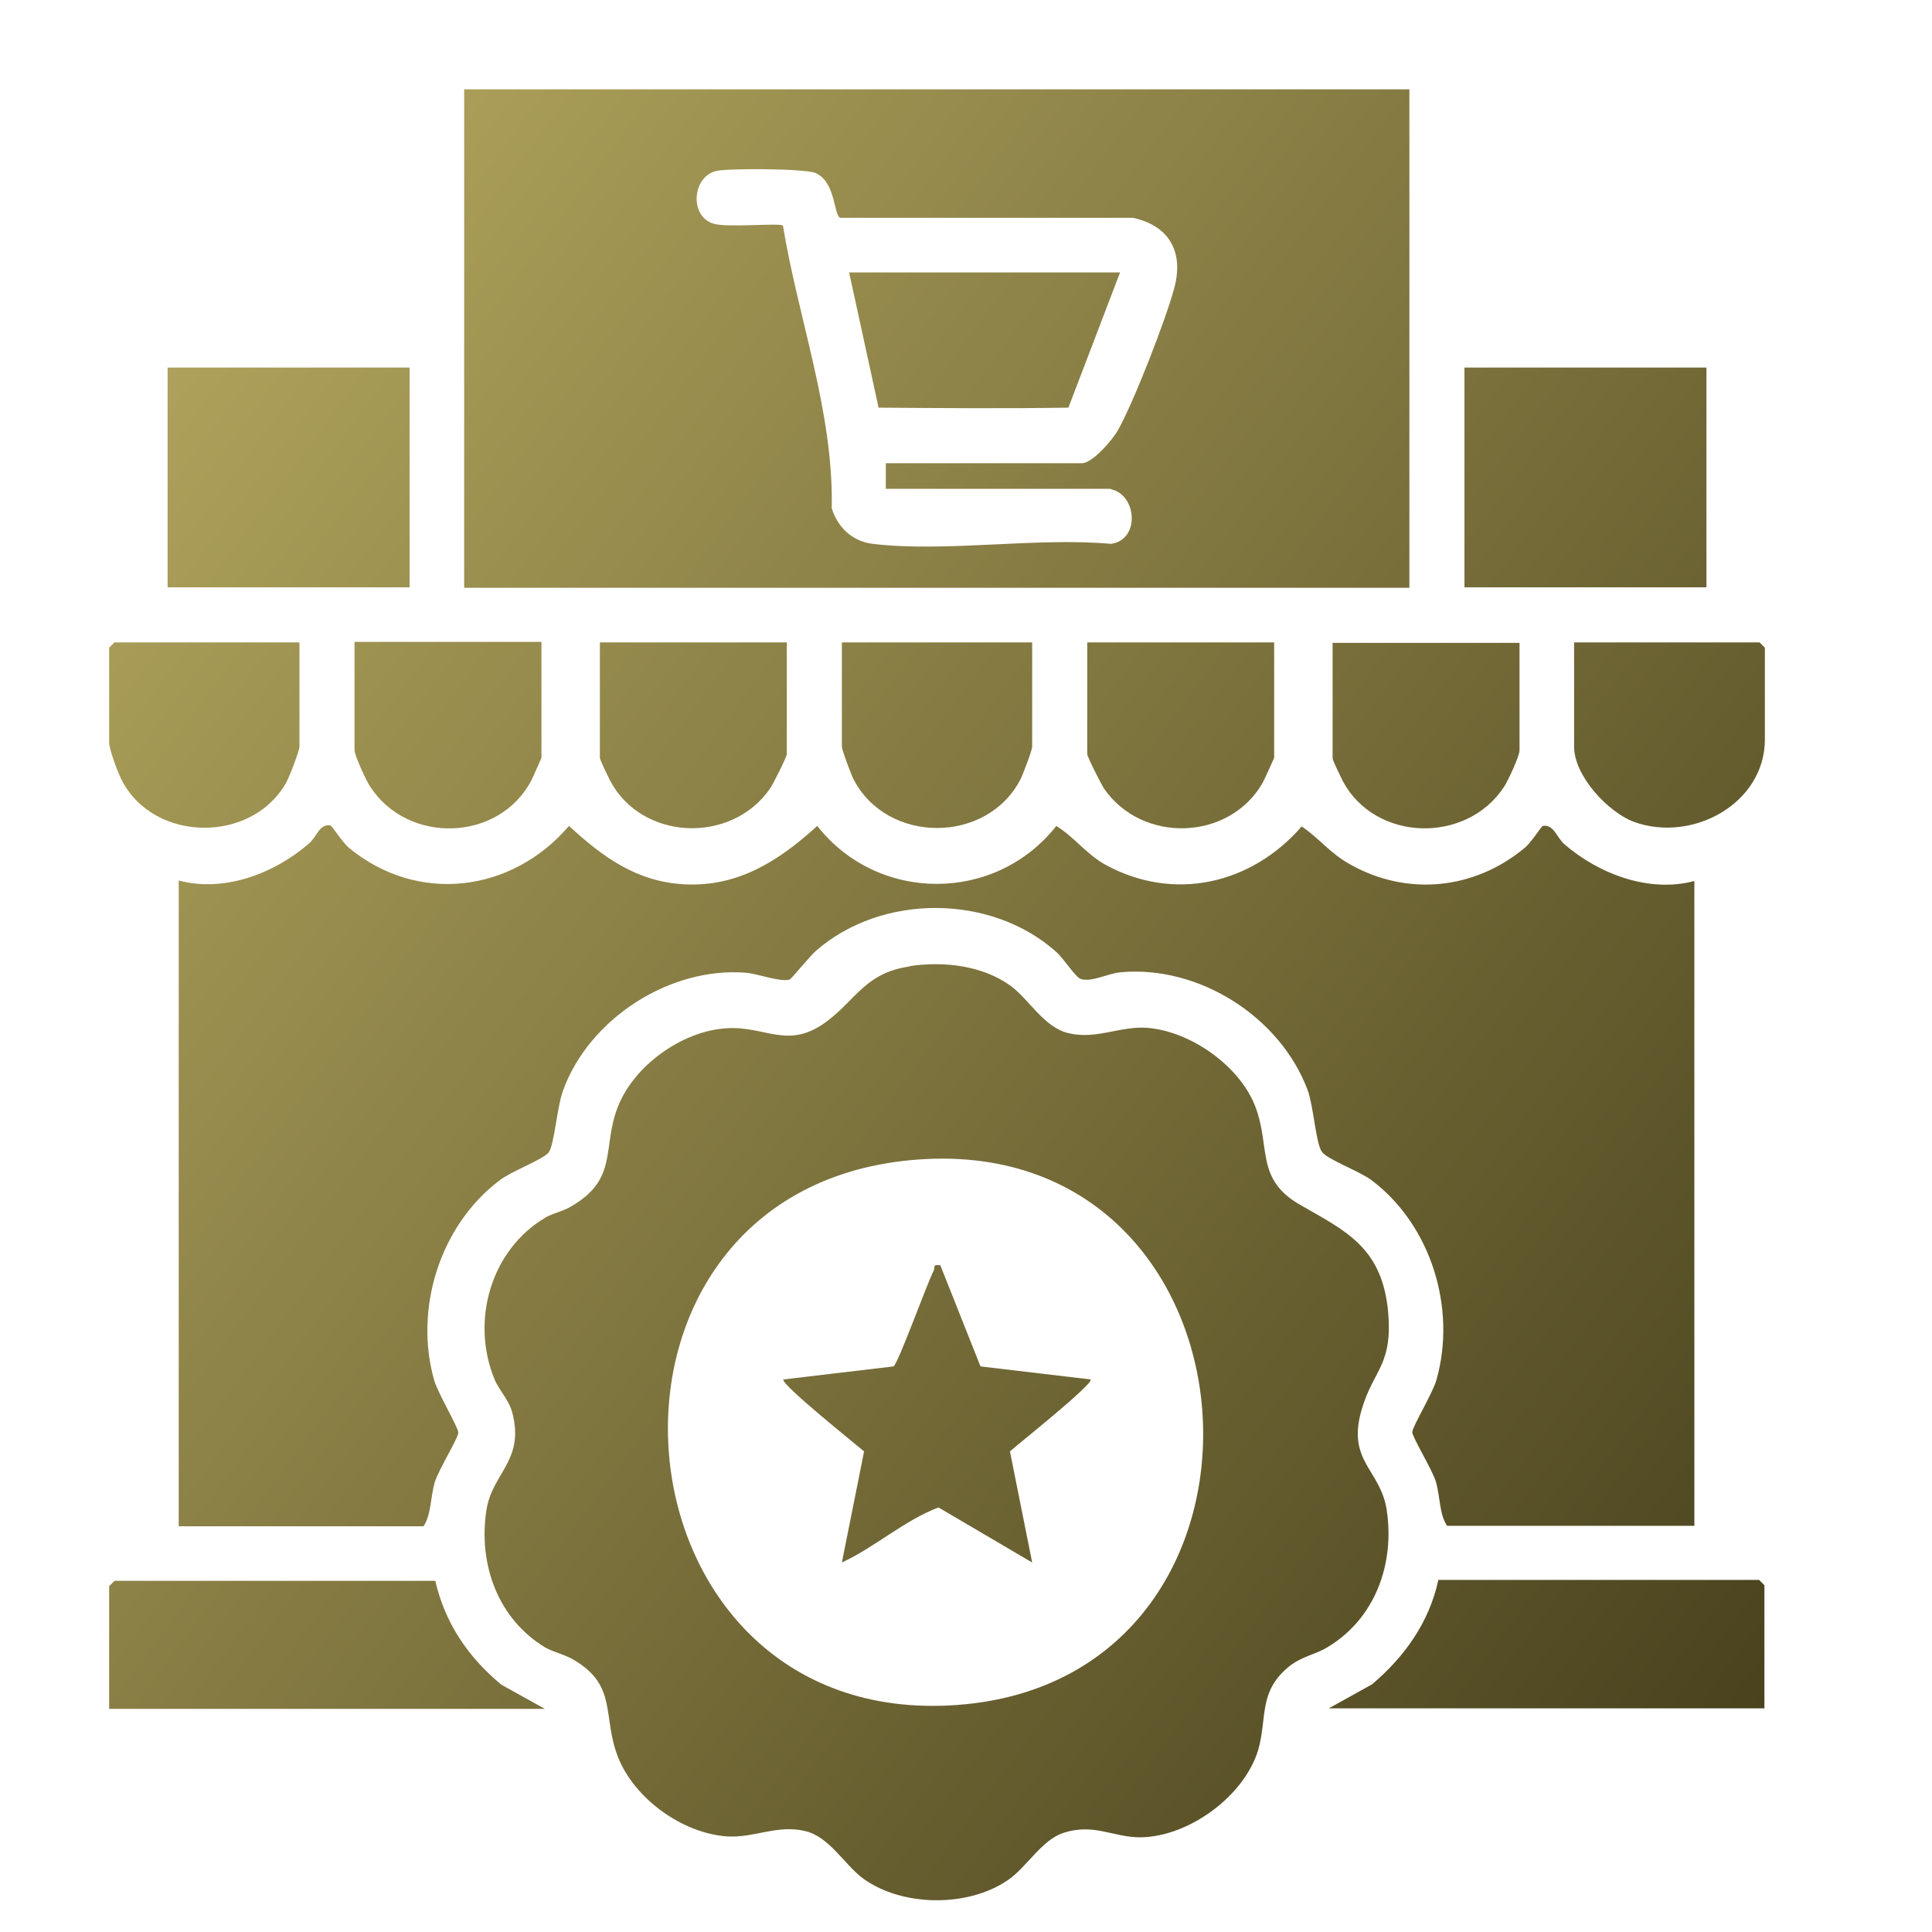
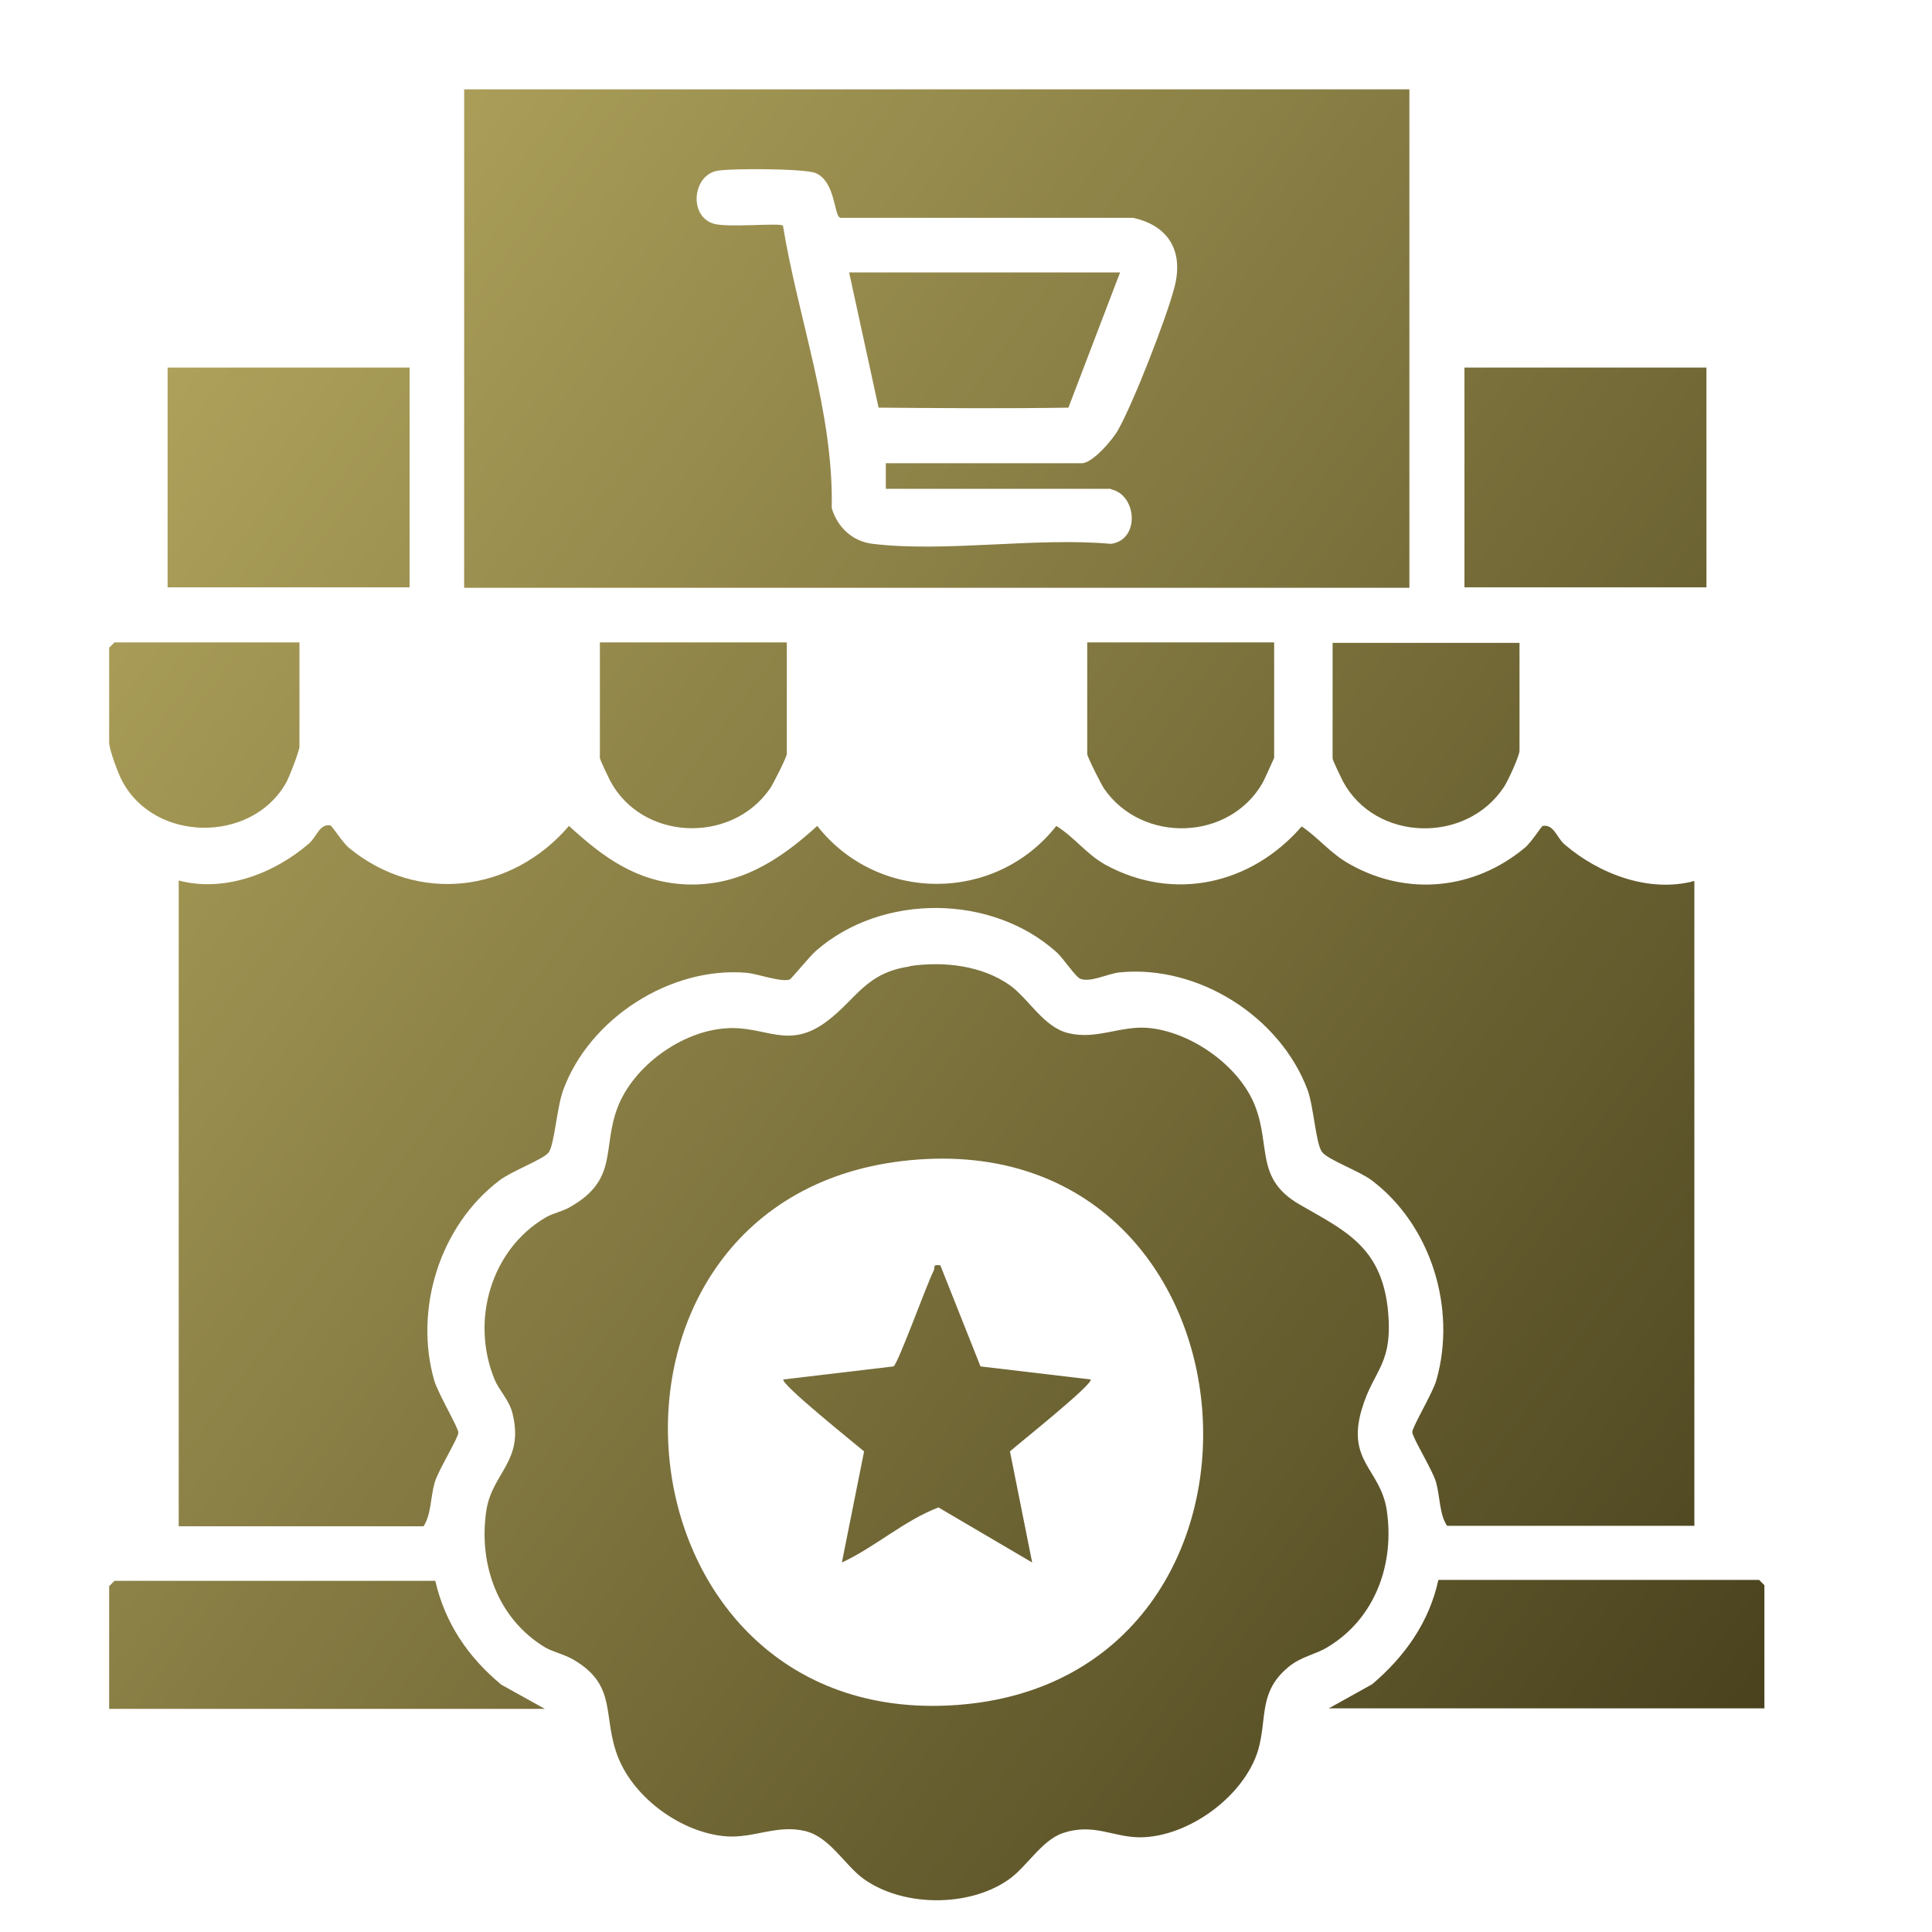
<svg xmlns="http://www.w3.org/2000/svg" xmlns:xlink="http://www.w3.org/1999/xlink" id="Layer_1" data-name="Layer 1" viewBox="0 0 40 40">
  <defs>
    <style>
      .cls-1 {
        fill: url(#linear-gradient-15);
      }

      .cls-2 {
        fill: url(#linear-gradient-13);
      }

      .cls-3 {
        fill: url(#linear-gradient-2);
      }

      .cls-4 {
        fill: url(#linear-gradient-10);
      }

      .cls-5 {
        fill: url(#linear-gradient-12);
      }

      .cls-6 {
        fill: url(#linear-gradient-4);
      }

      .cls-7 {
        fill: url(#linear-gradient-3);
      }

      .cls-8 {
        fill: url(#linear-gradient-5);
      }

      .cls-9 {
        fill: url(#linear-gradient-8);
      }

      .cls-10 {
        fill: url(#linear-gradient-14);
      }

      .cls-11 {
        fill: url(#linear-gradient-7);
      }

      .cls-12 {
        fill: url(#linear-gradient-9);
      }

      .cls-13 {
        fill: url(#linear-gradient-11);
      }

      .cls-14 {
        fill: url(#linear-gradient-6);
      }

      .cls-15 {
        fill: url(#linear-gradient-16);
      }

      .cls-16 {
        fill: url(#linear-gradient);
      }
    </style>
    <linearGradient id="linear-gradient" x1="-.33" y1="10.3" x2="36.94" y2="37.89" gradientUnits="userSpaceOnUse">
      <stop offset="0" stop-color="#b1a45d" />
      <stop offset="1" stop-color="#453e1b" />
    </linearGradient>
    <linearGradient id="linear-gradient-2" x1="-2.6" y1="13.36" x2="34.67" y2="40.95" xlink:href="#linear-gradient" />
    <linearGradient id="linear-gradient-3" x1="8.23" y1="-1.26" x2="45.5" y2="26.32" xlink:href="#linear-gradient" />
    <linearGradient id="linear-gradient-4" x1="2.1" y1="7.02" x2="39.37" y2="34.61" xlink:href="#linear-gradient" />
    <linearGradient id="linear-gradient-5" x1="11.6" y1="-5.82" x2="48.87" y2="21.77" xlink:href="#linear-gradient" />
    <linearGradient id="linear-gradient-6" x1="-.25" y1="10.19" x2="37.02" y2="37.78" xlink:href="#linear-gradient" />
    <linearGradient id="linear-gradient-7" x1="-9.58" y1="22.79" x2="27.69" y2="50.38" xlink:href="#linear-gradient" />
    <linearGradient id="linear-gradient-8" x1="4.53" y1="3.74" x2="41.8" y2="31.32" xlink:href="#linear-gradient" />
    <linearGradient id="linear-gradient-9" x1="-.84" y1="10.99" x2="36.43" y2="38.58" xlink:href="#linear-gradient" />
    <linearGradient id="linear-gradient-10" x1="9.88" y1="-3.5" x2="47.15" y2="24.09" xlink:href="#linear-gradient" />
    <linearGradient id="linear-gradient-11" x1=".94" y1="8.58" x2="38.21" y2="36.17" xlink:href="#linear-gradient" />
    <linearGradient id="linear-gradient-12" x1="2.73" y1="6.16" x2="40" y2="33.75" xlink:href="#linear-gradient" />
    <linearGradient id="linear-gradient-13" x1="6.31" y1="1.33" x2="43.58" y2="28.91" xlink:href="#linear-gradient" />
    <linearGradient id="linear-gradient-14" x1="8.1" y1="-1.09" x2="45.37" y2="26.49" xlink:href="#linear-gradient" />
    <linearGradient id="linear-gradient-15" x1="-2.75" y1="13.57" x2="34.52" y2="41.16" xlink:href="#linear-gradient" />
    <linearGradient id="linear-gradient-16" x1="8.67" y1="-1.86" x2="45.94" y2="25.73" xlink:href="#linear-gradient" />
  </defs>
  <path class="cls-16" d="M3.7,18.23c.94.25,1.97-.14,2.69-.76.17-.14.22-.42.45-.38.03,0,.25.35.38.46,1.43,1.18,3.38.93,4.56-.45.71.65,1.4,1.16,2.41,1.21,1.11.05,1.95-.5,2.73-1.21,1.26,1.6,3.69,1.6,4.95,0,.37.23.62.58,1.01.8,1.42.78,3.03.41,4.07-.79.38.26.59.56,1.01.79,1.18.66,2.56.52,3.6-.34.14-.11.35-.45.38-.46.23-.04.29.24.45.38.72.62,1.76,1.01,2.69.76v13.35h-5.12c-.16-.24-.14-.58-.23-.91-.08-.26-.49-.92-.49-1.03s.43-.82.5-1.08c.42-1.48-.11-3.21-1.35-4.14-.26-.19-.9-.42-1.02-.58-.13-.18-.17-.94-.3-1.29-.57-1.51-2.25-2.58-3.87-2.43-.25.02-.6.21-.82.14-.11-.03-.36-.43-.51-.56-1.34-1.2-3.6-1.22-4.97-.03-.13.11-.51.58-.55.6-.19.06-.66-.12-.9-.14-1.58-.13-3.25.95-3.79,2.43-.13.35-.18,1.12-.3,1.29-.12.15-.76.38-1.02.58-1.24.94-1.77,2.67-1.35,4.14.08.27.5.98.5,1.08,0,.11-.41.77-.49,1.03-.09.32-.07.66-.23.91H3.7v-13.35Z" />
  <path class="cls-3" d="M18.85,20c.7-.1,1.48-.01,2.06.4.39.28.7.87,1.21.99.58.14,1.06-.15,1.63-.11.9.07,1.92.79,2.24,1.63s0,1.5.92,2.03,1.67.86,1.82,2.13c.13,1.2-.29,1.26-.54,2.12-.31,1.07.39,1.23.52,2.07.17,1.12-.24,2.25-1.22,2.84-.26.16-.54.19-.81.41-.63.52-.44,1.05-.63,1.72-.29.96-1.44,1.8-2.44,1.81-.57,0-.96-.3-1.6-.09-.45.15-.76.72-1.15.98-.82.56-2.17.55-2.98-.03-.39-.28-.7-.87-1.21-.99-.58-.14-1.06.15-1.63.11-.92-.07-1.9-.78-2.24-1.63s0-1.49-.93-2.03c-.19-.11-.4-.15-.58-.25-.98-.59-1.39-1.72-1.22-2.84.12-.78.79-1.02.54-2.01-.07-.28-.27-.46-.37-.7-.5-1.21-.08-2.68,1.05-3.35.17-.1.37-.13.53-.23.99-.57.64-1.21.97-2.06s1.32-1.57,2.24-1.63c.83-.06,1.29.47,2.11-.16.59-.45.79-.99,1.69-1.12ZM18.85,24.02c-7.29.69-6.36,11.81.96,11.28s6.55-11.99-.96-11.28Z" />
  <path class="cls-7" d="M29.18,1.85v10.32H9.61V1.85h19.57ZM23,10.12h-4.66v-.53h4.06c.22,0,.64-.49.75-.69.32-.57.99-2.29,1.16-2.93.2-.73-.08-1.29-.85-1.46h-6.06c-.14-.03-.09-.75-.52-.93-.23-.09-1.78-.1-2.05-.04-.49.11-.57.93-.06,1.09.29.09,1.36-.02,1.44.04.32,1.95,1.05,3.86,1.01,5.85.12.4.43.69.85.74,1.51.18,3.38-.14,4.93,0,.61-.08.54-1.02,0-1.13Z" />
  <rect class="cls-6" x="3.47" y="7.61" width="5.01" height="4.55" />
  <rect class="cls-8" x="30.32" y="7.61" width="5.01" height="4.55" />
  <path class="cls-14" d="M36.54,35.37h-9.03l.9-.5c.67-.57,1.18-1.28,1.37-2.16h6.64s.11.11.11.11v2.54Z" />
  <path class="cls-11" d="M9.01,32.72c.2.88.68,1.59,1.37,2.16l.9.5H2.26v-2.54s.11-.11.11-.11h6.64Z" />
-   <path class="cls-9" d="M21.37,13.3v2.16c0,.07-.19.57-.24.67-.69,1.35-2.77,1.35-3.46,0-.05-.1-.24-.6-.24-.67v-2.16h3.94Z" />
  <path class="cls-12" d="M6.2,13.3v2.16c0,.08-.22.66-.29.77-.72,1.23-2.71,1.21-3.38-.06-.08-.14-.27-.66-.27-.79v-1.97s.11-.11.11-.11h3.83Z" />
-   <path class="cls-4" d="M32.6,13.3h3.83s.11.11.11.11v1.9c0,1.32-1.49,2.14-2.7,1.71-.55-.2-1.25-.96-1.25-1.56v-2.16Z" />
-   <path class="cls-13" d="M11.21,13.3v2.39s-.17.39-.21.47c-.67,1.27-2.56,1.33-3.34.12-.08-.12-.32-.64-.32-.75v-2.24h3.87Z" />
  <path class="cls-5" d="M16.29,13.3v2.31c0,.06-.28.62-.35.72-.8,1.15-2.65,1.08-3.31-.17-.04-.08-.21-.43-.21-.47v-2.39h3.87Z" />
  <path class="cls-2" d="M26.38,13.3v2.39s-.19.43-.24.52c-.69,1.2-2.49,1.26-3.28.12-.06-.09-.35-.66-.35-.72v-2.31h3.87Z" />
  <path class="cls-10" d="M31.46,13.3v2.24c0,.11-.24.63-.32.75-.78,1.19-2.67,1.14-3.34-.12-.04-.08-.21-.43-.21-.47v-2.39h3.87Z" />
  <path class="cls-1" d="M19.47,26.2l.83,2.09,2.28.27c.07.09-1.53,1.36-1.67,1.49l.46,2.3-1.94-1.14c-.71.27-1.31.82-2,1.14l.46-2.3c-.15-.13-1.74-1.4-1.67-1.49l2.28-.27c.1-.07.69-1.71.83-1.98.04-.08-.04-.14.16-.11Z" />
  <path class="cls-15" d="M23.19,5.64l-1.07,2.8c-1.31.02-2.62.01-3.93,0l-.61-2.8h5.61Z" />
</svg>